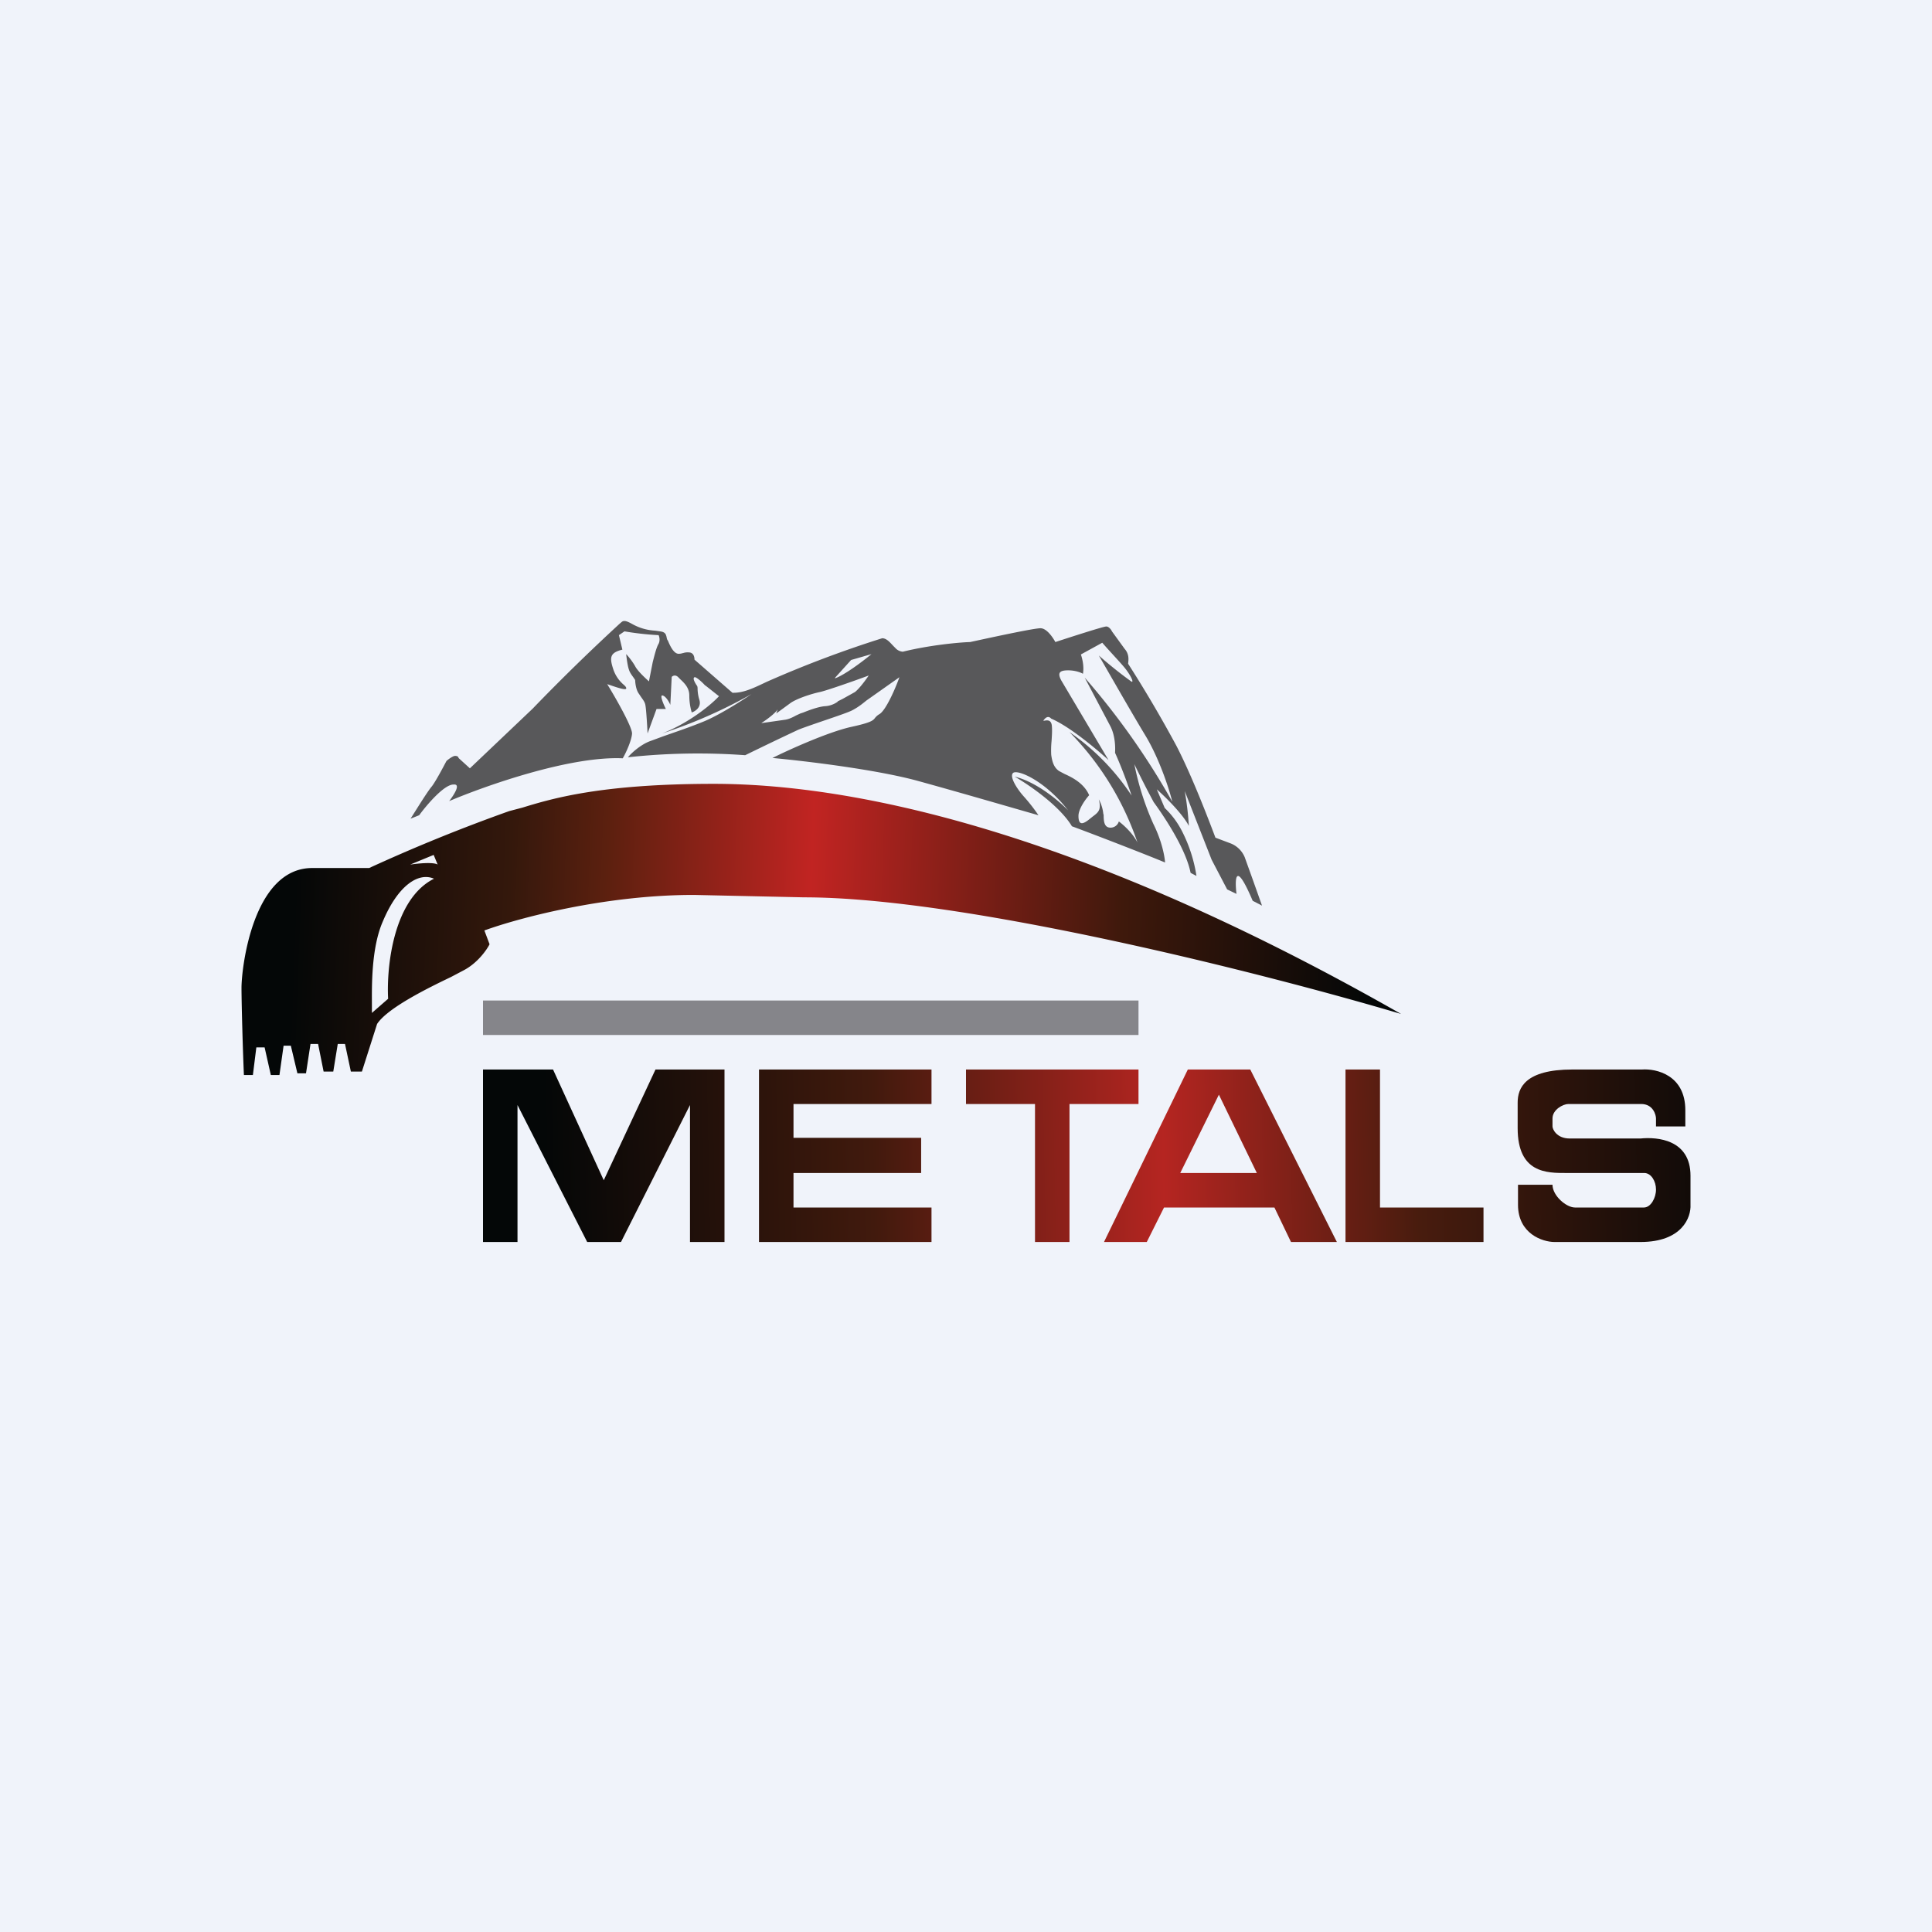
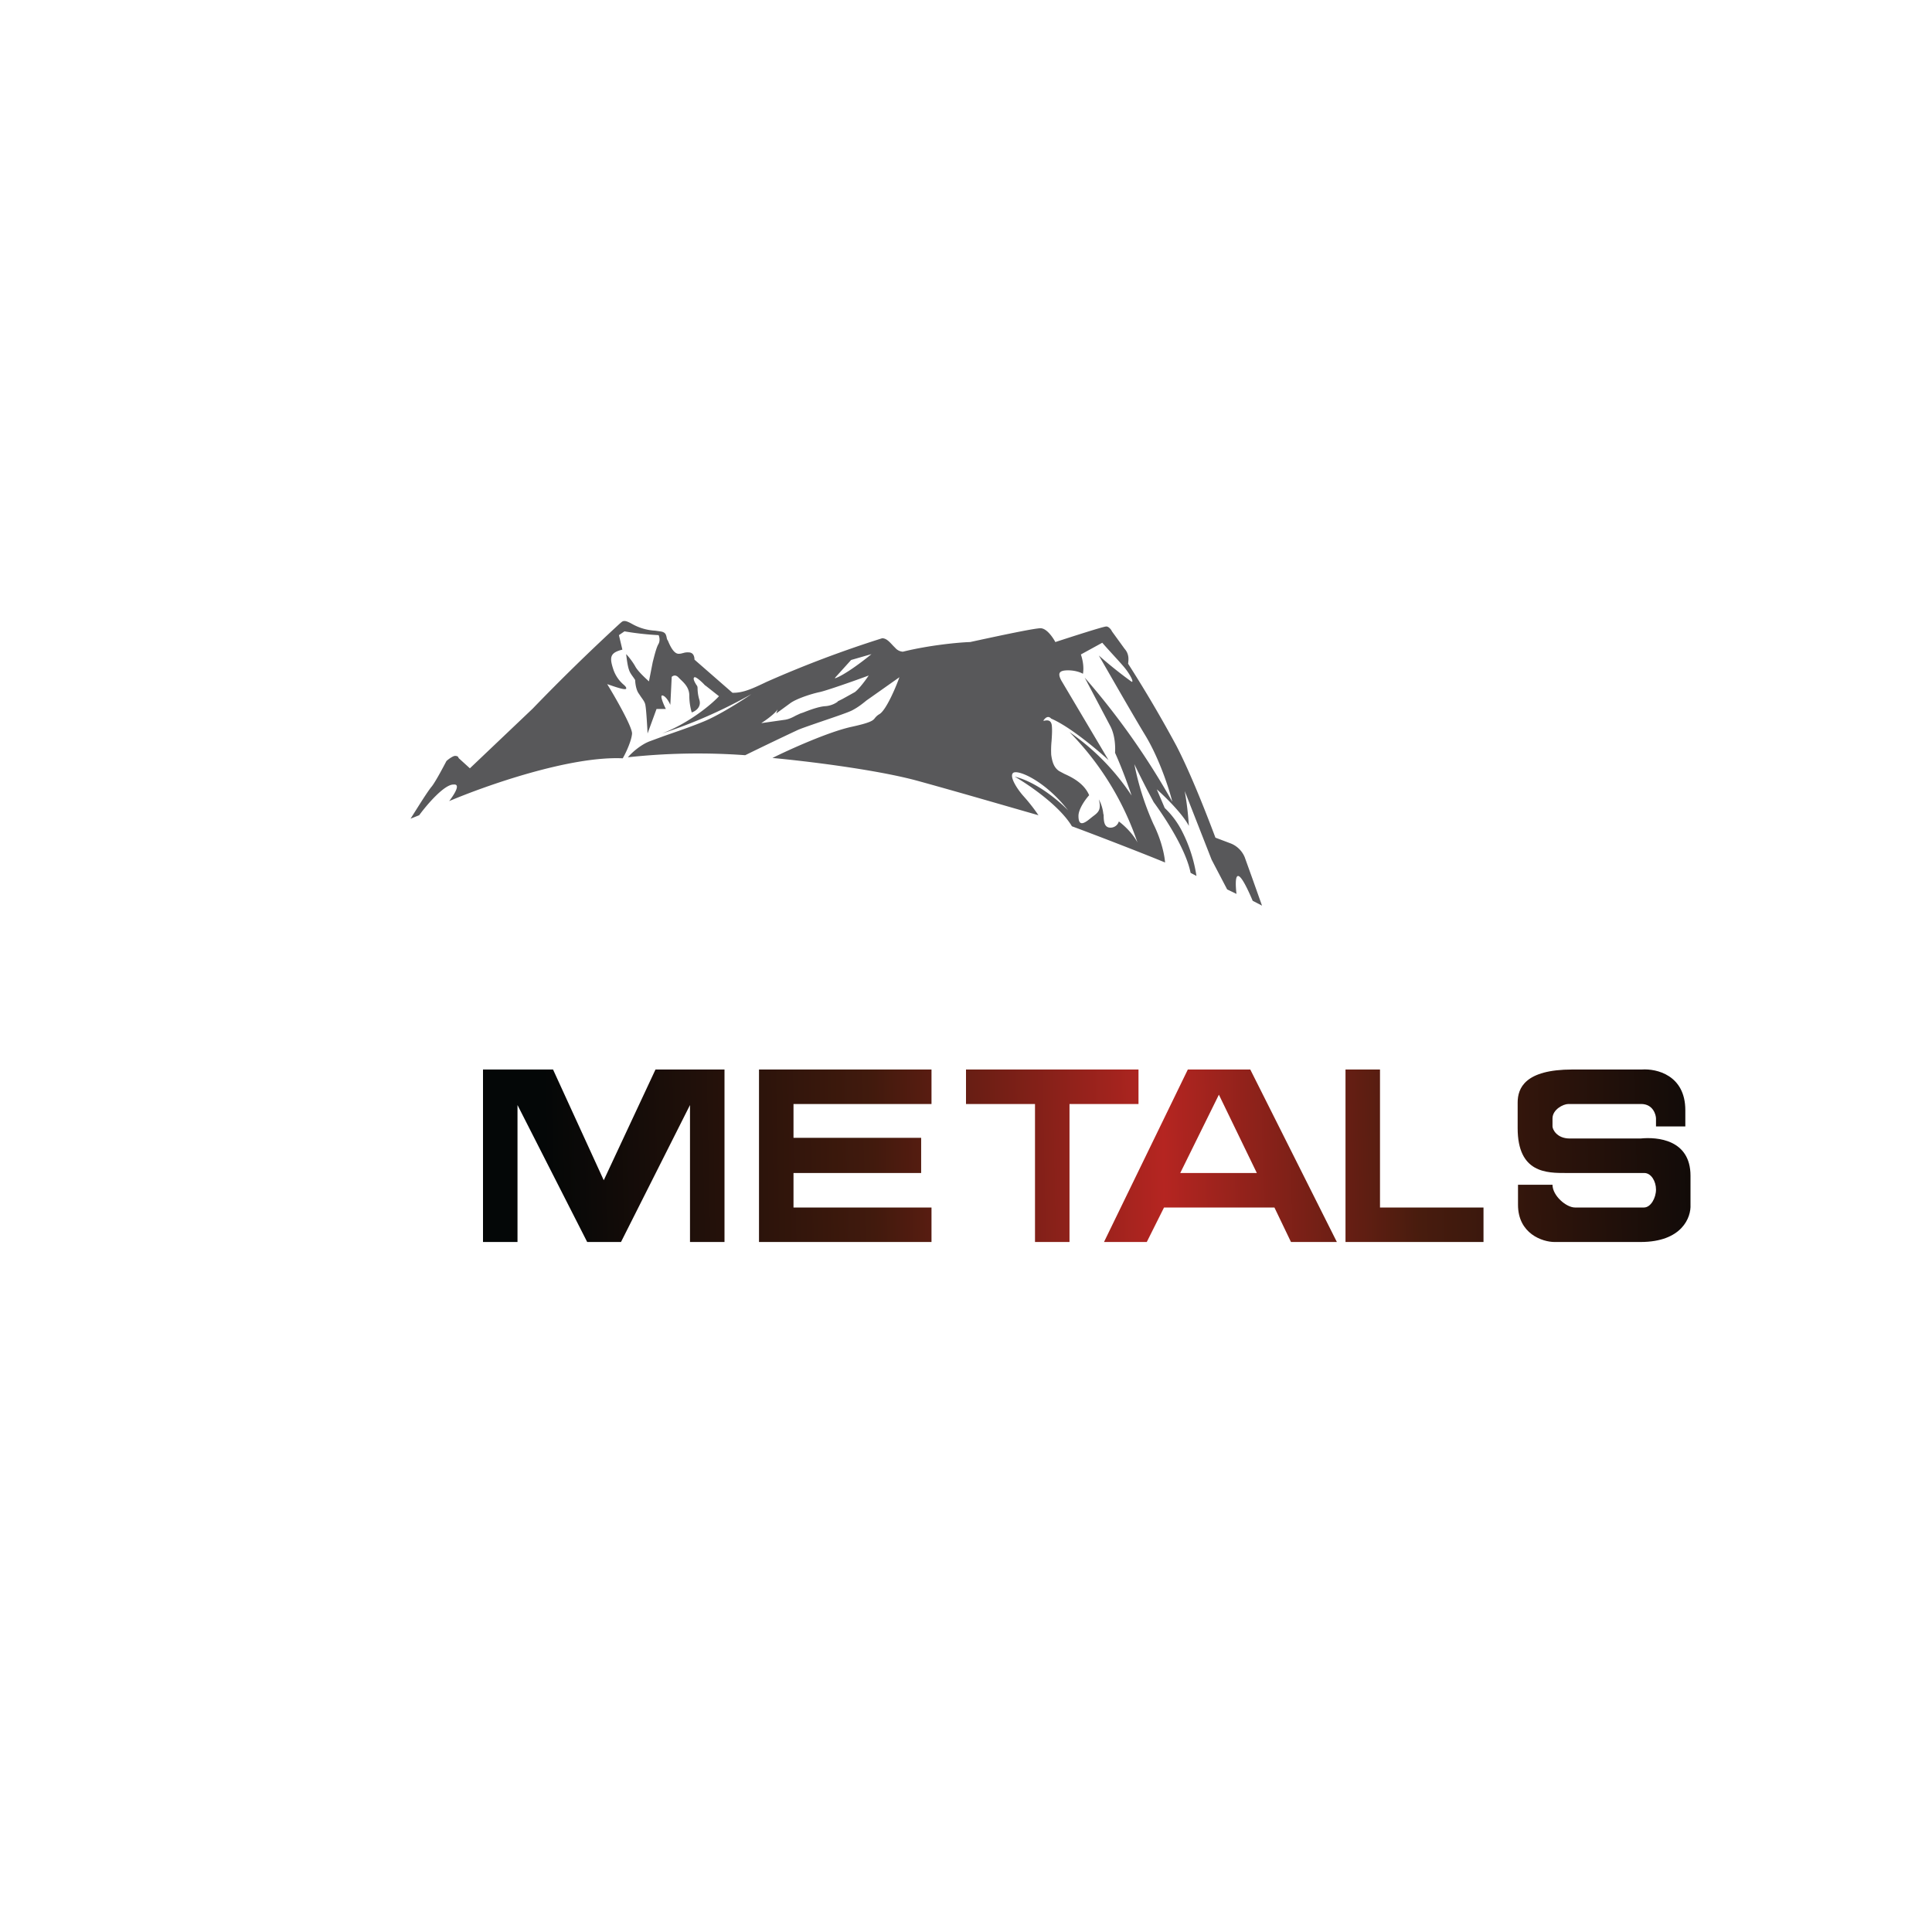
<svg xmlns="http://www.w3.org/2000/svg" width="56" height="56" viewBox="0 0 56 56">
-   <path fill="#F0F3FA" d="M0 0h56v56H0z" />
-   <path fill-rule="evenodd" d="M7.07 31.16C7.04 30.5 7 29.09 7 28.63c0-.57.33-3.47 2.05-3.47h1.65a49.51 49.51 0 0 1 4.06-1.65l.38-.1c.88-.27 2.3-.69 5.55-.69 3.75 0 10.27 1.17 19.92 6.67-3.8-1.13-12.6-3.38-17.3-3.38l-3.2-.07c-2.62 0-5.14.69-6.07 1.03l.15.4c-.08.16-.35.55-.76.76l-.36.19c-.69.33-1.84.9-2.14 1.36l-.44 1.38h-.32l-.17-.8h-.21l-.13.8h-.28l-.16-.8H9l-.13.85h-.25l-.19-.8h-.21l-.12.85h-.25l-.18-.8h-.24l-.1.8h-.25Zm5.62-6.1c-.14-.08-.59-.03-.8 0l.68-.28.12.29Zm-1.44 3.89-.47.41v-.23c0-.48-.03-1.64.32-2.43.43-1.02 1.02-1.43 1.48-1.23-1.18.59-1.38 2.56-1.33 3.48Z" fill="url(#akmikb1eq)" />
  <path d="m11.9 23.73.25-.1c.22-.3.73-.9 1-.89.22-.02 0 .31-.13.48 1.04-.44 3.49-1.31 5.03-1.24.09-.15.26-.52.27-.72 0-.2-.48-1.04-.72-1.43.18.06.53.19.55.13.01-.03-.02-.07-.08-.12a1 1 0 0 1-.29-.43c-.12-.36-.1-.49.26-.58l-.1-.42.16-.11a8.36 8.36 0 0 0 .99.11c.02.04.05.15 0 .25-.07.11-.14.42-.17.53l-.11.56c-.1-.09-.33-.3-.4-.44-.08-.14-.2-.29-.26-.35.01.1.04.34.08.45.03.1.1.18.14.24l.04.06c0 .02.01.27.11.4l.06.09c.07.1.12.16.13.26.02.1.05.58.06.8l.26-.71h.27c-.07-.14-.19-.42-.09-.39.1.03.19.2.22.27l.04-.81c.03-.03.1-.07.18 0l.05.05c.1.1.28.24.28.49 0 .24.05.42.07.49.1-.03.29-.15.22-.37a1.17 1.17 0 0 1-.05-.3c0-.05 0-.09-.03-.12-.05-.08-.12-.2-.06-.23.05-.02.25.17.3.23l.03.02.38.3c-.22.24-.87.78-1.65 1.08a14.16 14.16 0 0 0 2.59-1.14c-.29.2-.97.63-1.4.8-.39.16-.81.3-1.15.42l-.38.14c-.28.1-.55.35-.65.47a18.86 18.86 0 0 1 3.4-.06 99.3 99.3 0 0 1 1.5-.72c.08-.04.34-.13.63-.23.38-.13.8-.27.95-.34.2-.1.34-.22.44-.3l.1-.07.85-.6c-.11.31-.39.96-.58 1.07-.07.04-.1.08-.12.1-.06.08-.1.14-.7.27-.67.15-1.8.66-2.28.9.87.08 2.92.32 4.16.65 1.24.34 2.88.82 3.55 1.01a5.1 5.1 0 0 0-.43-.55c-.18-.2-.43-.58-.3-.68.15-.1.94.25 1.59 1.09-.25-.26-.9-.82-1.55-.98.4.23 1.3.84 1.66 1.44.65.24 2.1.8 2.7 1.05-.01-.17-.09-.62-.34-1.12a7.98 7.98 0 0 1-.55-1.73 27.92 27.92 0 0 0 .56 1.1c.19.26.92 1.29 1.07 2.05l.17.09a4.25 4.25 0 0 0-.42-1.3 2.49 2.49 0 0 0-.5-.67l-.23-.54c.23.2.75.71.93 1.06a8.9 8.9 0 0 0-.12-1.01l.78 1.99.45.86.27.13c-.05-.43-.04-1 .47.2l.27.14-.27-.76-.23-.64a.73.73 0 0 0-.4-.4l-.45-.17c-.2-.53-.68-1.79-1.13-2.66a36.55 36.55 0 0 0-1.4-2.38c0-.04.02-.13 0-.23a.42.42 0 0 0-.1-.2l-.37-.51c-.02-.05-.1-.15-.17-.14-.08 0-1.01.3-1.47.45-.07-.13-.25-.4-.43-.4-.2 0-1.44.27-2.04.4-.33.01-1.18.09-1.95.28a.32.32 0 0 1-.22-.11 5.47 5.47 0 0 1-.04-.04c-.1-.1-.2-.24-.34-.24a32.22 32.22 0 0 0-3.34 1.26c-.38.18-.68.33-1 .32l-1.1-.96c0-.07-.02-.21-.17-.21a.4.4 0 0 0-.16.02c-.02 0-.05.02-.13.02-.15 0-.26-.26-.31-.38l-.02-.03a.4.4 0 0 1-.02-.08c-.02-.07-.03-.14-.19-.16l-.14-.02a1.52 1.52 0 0 1-.66-.19c-.09-.05-.17-.09-.23-.09s-.08.03-.13.07a58.94 58.94 0 0 0-2.53 2.47l-1.82 1.73-.33-.3c0-.03-.03-.06-.1-.06-.06 0-.2.1-.25.15-.09.17-.3.57-.42.73-.13.15-.46.69-.62.94Zm21.3-2.41c.4.66.69 1.55.78 1.92a21.4 21.4 0 0 0-2.54-3.6l.75 1.42c.14.28.14.62.13.76.2.44.4 1 .48 1.24a6.73 6.73 0 0 0-1.8-1.84 8.42 8.42 0 0 1 1.97 3.2c-.15-.29-.43-.53-.54-.61a.25.25 0 0 1-.24.18c-.18 0-.2-.17-.2-.37l-.01-.03a1.11 1.11 0 0 0-.13-.42c.08.31-.02.38-.18.5l-.1.08c-.21.17-.31.15-.31-.1 0-.2.2-.48.31-.6-.15-.35-.5-.52-.72-.62l-.15-.08c-.15-.1-.2-.26-.23-.47a2.7 2.7 0 0 1 .01-.4c.01-.15.02-.3.01-.42-.01-.22-.16-.18-.22-.17h-.03c.04-.06.13-.17.23-.06.54.23 1.33.9 1.66 1.2l-1.37-2.31c-.11-.21-.06-.29.2-.29.22 0 .38.07.43.1.04-.24-.03-.47-.06-.56l.62-.34c.17.2.55.6.66.74.13.16.27.41.19.39a12.1 12.1 0 0 1-.95-.76c.29.5.95 1.66 1.35 2.32Zm-9-1.67.47-.52.59-.17c-.24.2-.77.6-1.05.7Zm-2.12 1.3c.13-.08.4-.28.46-.39l-.04.12.41-.3c.18-.13.61-.27.85-.32.19-.04 1.02-.33 1.42-.48-.08.12-.27.38-.4.48l-.36.2-.14.07v.01a.7.7 0 0 1-.38.13c-.2.02-.46.12-.61.18a4 4 0 0 1-.09.03l-.13.06c-.09.05-.19.1-.3.12l-.7.1Z" fill="#58585A" />
  <path d="M44 34.34h1c0 .32.4.66.65.66h2c.2 0 .35-.28.35-.52s-.14-.48-.34-.48H45.4c-.56 0-1.41.01-1.41-1.3v-.74c0-.42.21-.96 1.59-.96h2.01c.42-.03 1.26.16 1.26 1.18v.47H48v-.23c0-.1-.08-.42-.43-.42h-2.11c-.15 0-.46.16-.46.42v.23c0 .08.12.35.5.35h2.05c.49-.05 1.45.03 1.45 1.08v.84c.02.36-.24 1.08-1.45 1.08h-2.49c-.35 0-1.06-.24-1.06-1.08v-.58ZM14 36v-5h2.03l1.47 3.21L19 31h2v5h-1v-3.97L18 36h-.98L15 32.03V36h-1Zm8 0v-5h5v1h-4v.98h3.7V34H23v1h4v1h-5Zm6-5v1h2v4h1v-4h2v-1h-5Zm6.43 0L32 36h1.24l.5-1h3.2l.48 1h1.33l-2.51-5h-1.8Zm2 3h-2.22l1.12-2.27 1.1 2.27ZM39 36v-5h1v4h3v1h-4Z" fill="url(#bkmikb1eq)" />
-   <path opacity=".7" fill="#58585A" d="M14 29h19v1H14z" />
  <defs>
    <linearGradient id="akmikb1eq" x1="8.43" y1="28.88" x2="39.55" y2="30.02" gradientUnits="userSpaceOnUse">
      <stop stop-color="#040707" />
      <stop offset=".2" stop-color="#34180C" />
      <stop offset=".29" stop-color="#5C200F" />
      <stop offset=".48" stop-color="#C12422" />
      <stop offset=".77" stop-color="#3F190C" />
      <stop offset="1" stop-color="#040707" />
    </linearGradient>
    <linearGradient id="bkmikb1eq" x1="15.86" y1="36.83" x2="51" y2="36.12" gradientUnits="userSpaceOnUse">
      <stop stop-color="#040707" />
      <stop offset=".27" stop-color="#411A0D" />
      <stop offset=".51" stop-color="#B52521" />
      <stop offset=".72" stop-color="#481C0E" />
      <stop offset="1" stop-color="#040707" />
    </linearGradient>
  </defs>
</svg>